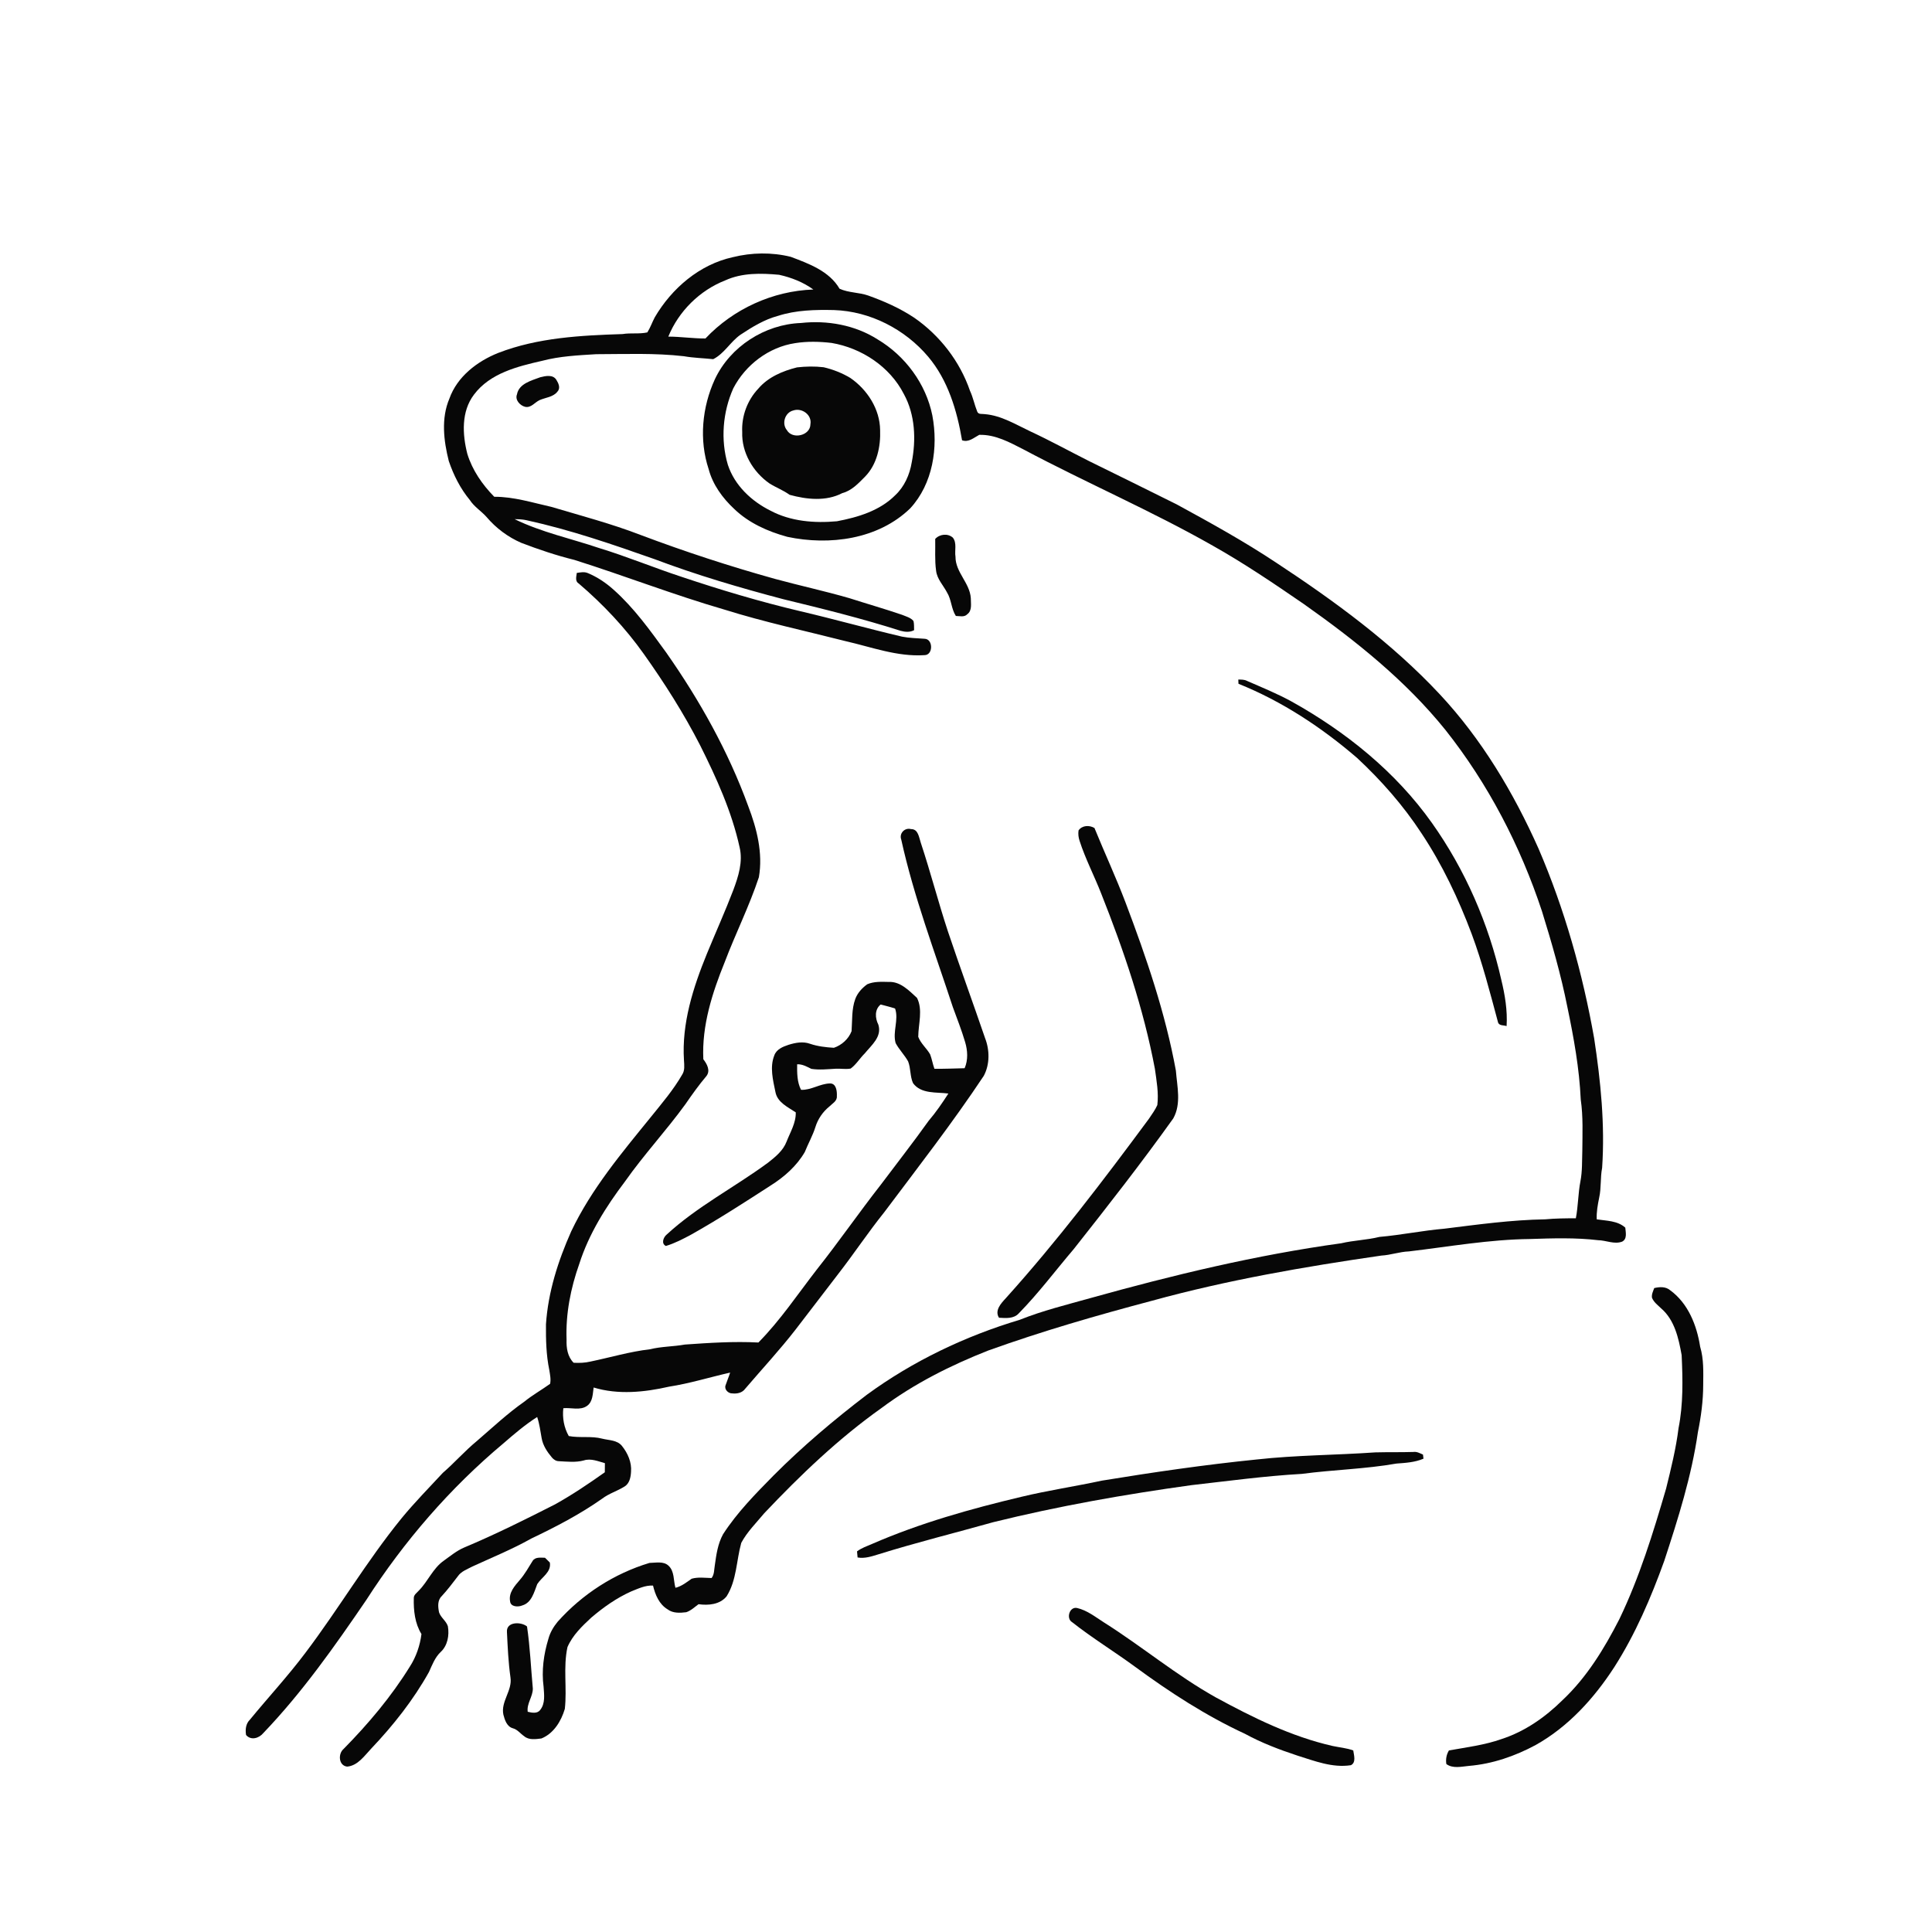
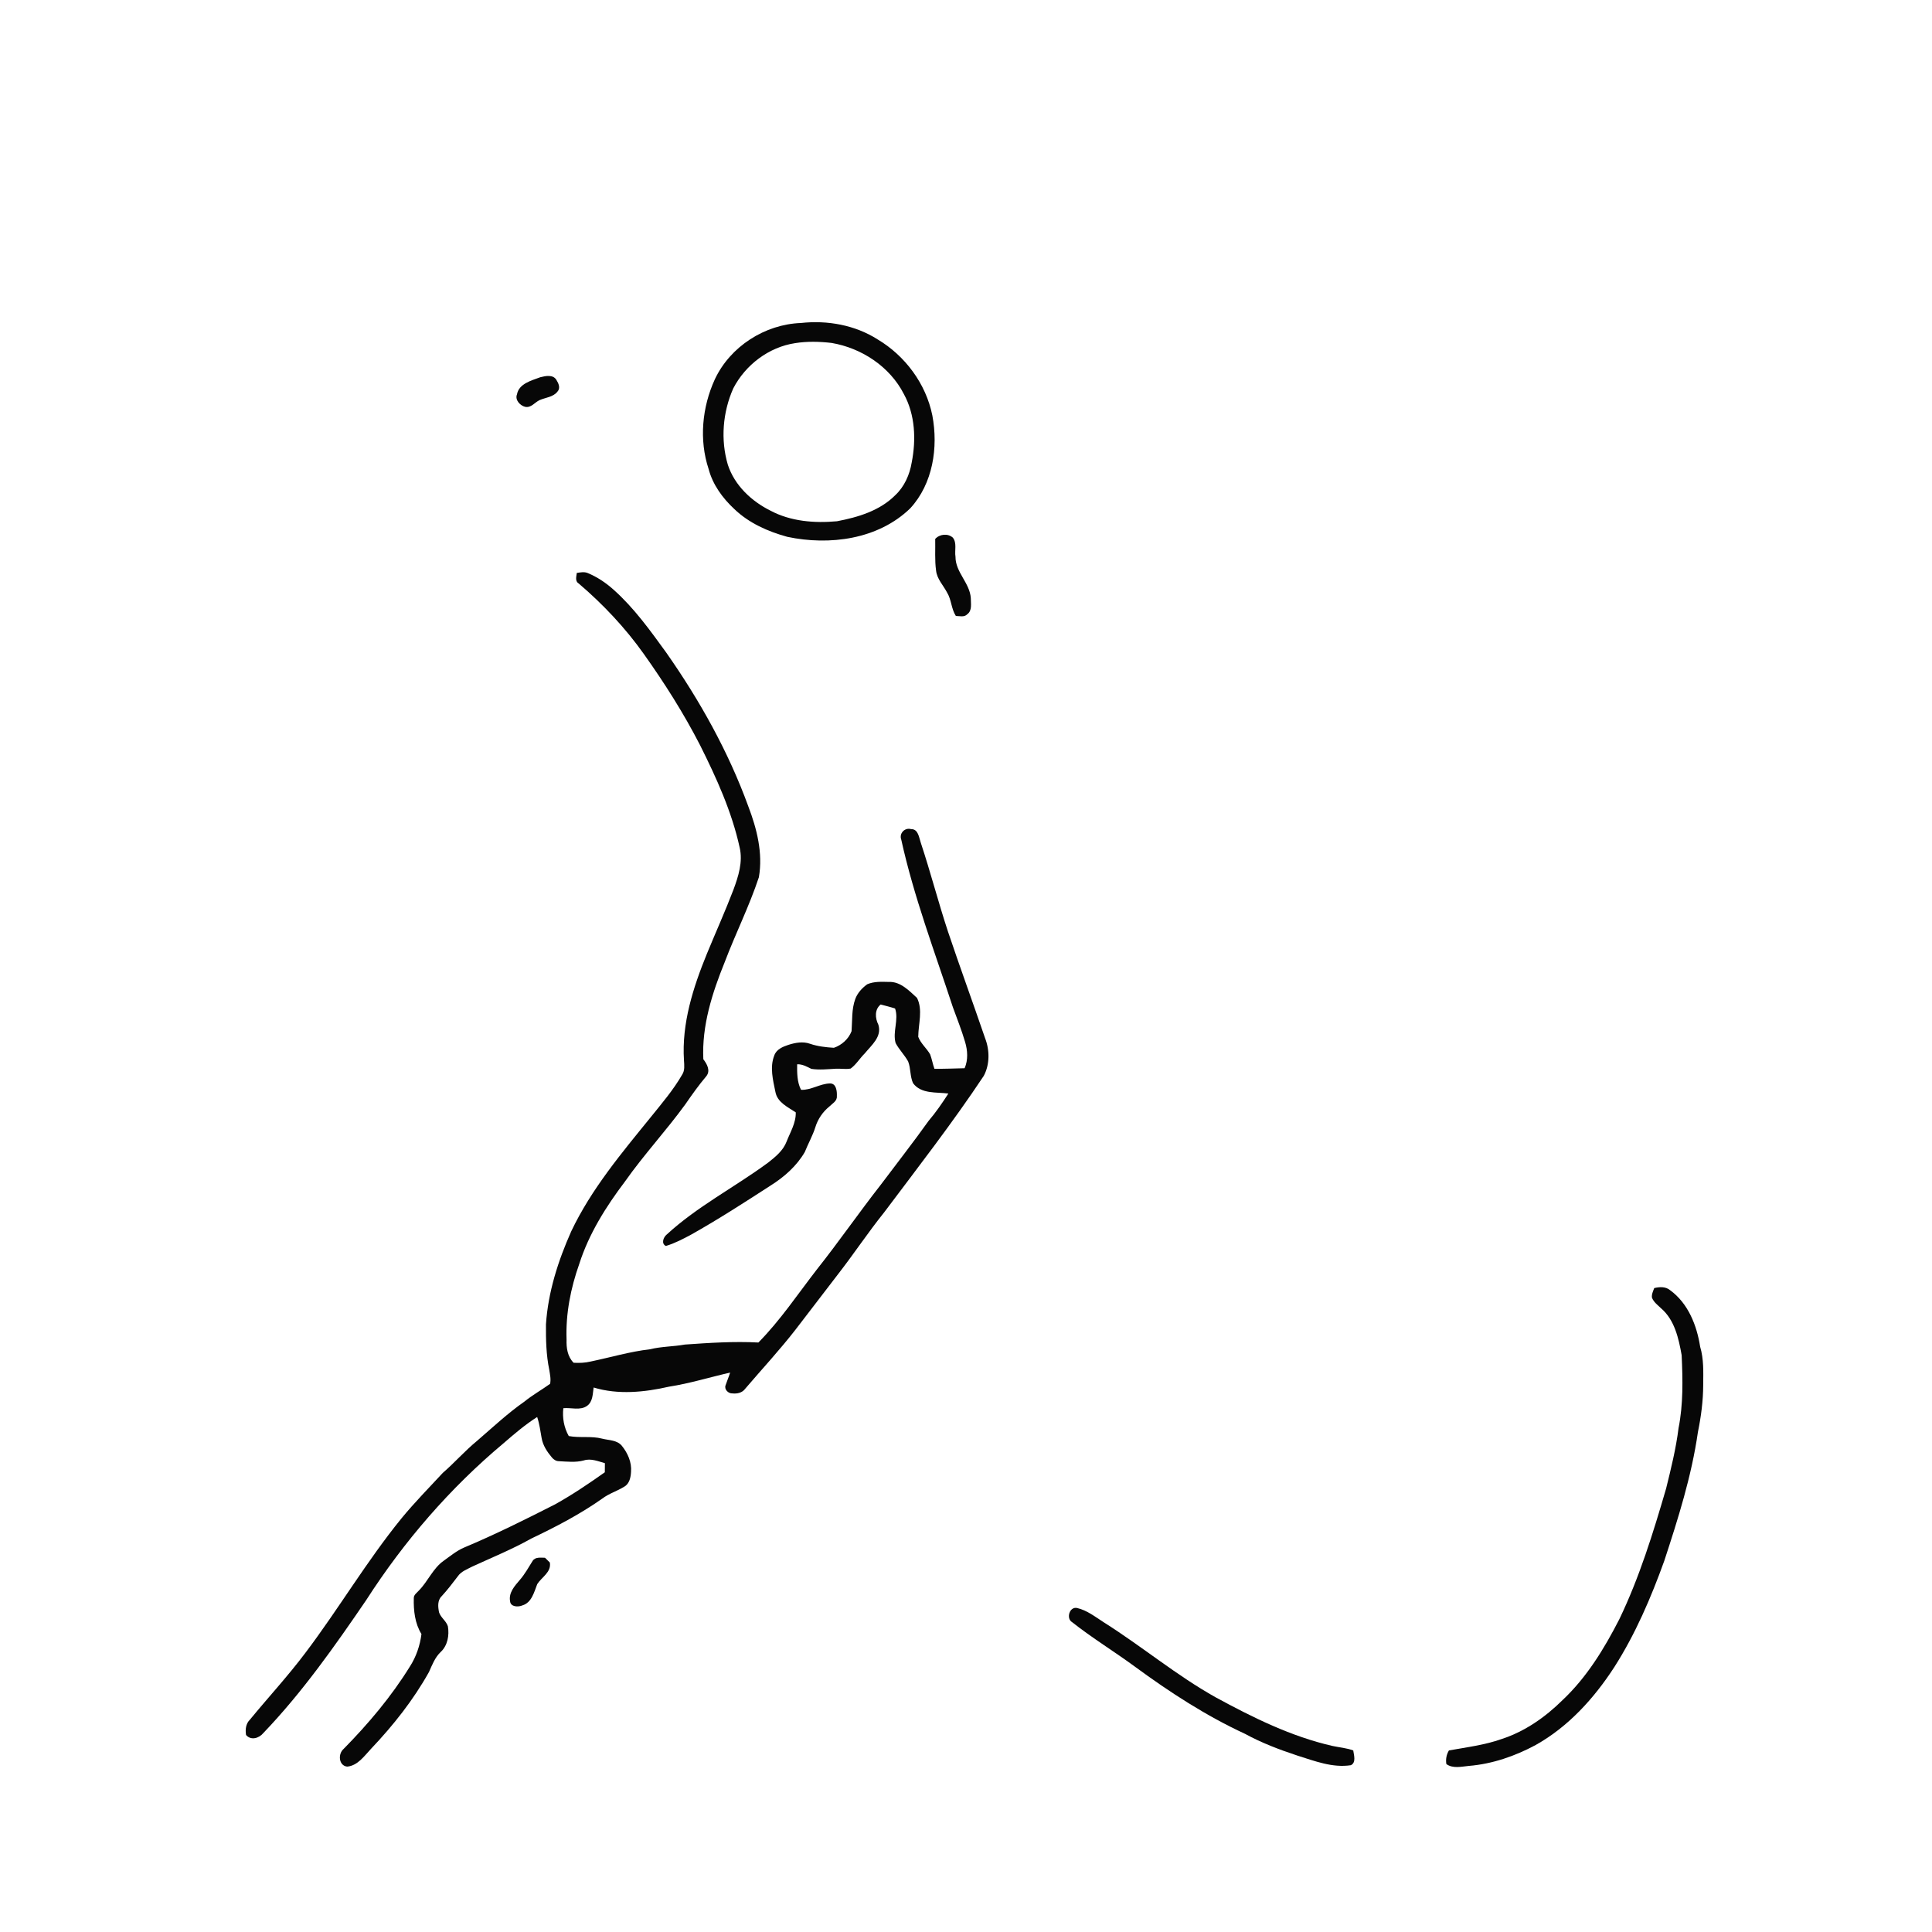
<svg xmlns="http://www.w3.org/2000/svg" width="1024pt" height="1024pt" viewBox="0 0 1024 1024" version="1.1">
  <g id="#ffffffff">
    <path fill="#ffffff" opacity="0" d=" M 0.00 0.00 L 1024.00 0.00 L 1024.00 1024.00 L 0.00 1024.00 L 0.00 0.00 M 388.39 136.31 C 370.76 140.18 356.05 152.81 347.06 168.15 C 345.66 170.79 344.70 173.65 343.10 176.18 C 338.84 177.14 334.33 176.34 330.00 177.06 C 307.80 177.78 285.04 178.94 264.09 187.05 C 252.89 191.52 242.34 199.60 238.18 211.29 C 233.73 221.77 235.16 233.60 237.86 244.33 C 240.38 251.78 243.97 258.93 249.01 265.01 C 251.34 268.64 255.12 270.88 257.93 274.07 C 262.91 279.93 269.21 284.64 276.26 287.71 C 285.48 291.23 294.84 294.40 304.43 296.76 C 331.08 305.17 357.15 315.32 383.99 323.11 C 405.17 329.75 426.88 334.39 448.37 339.87 C 462.08 343.00 475.66 348.18 489.95 347.24 C 494.67 347.30 494.67 338.64 490.02 338.56 C 486.05 338.25 482.06 338.21 478.13 337.44 C 460.03 333.19 442.11 328.15 424.00 323.91 C 402.79 318.90 381.91 312.65 361.25 305.73 C 346.56 300.91 332.27 294.96 317.48 290.45 C 302.57 285.42 286.96 282.10 272.77 275.17 C 274.95 275.18 277.15 275.27 279.29 275.78 C 302.30 280.83 324.63 288.51 346.82 296.33 C 369.18 304.77 392.14 311.53 415.24 317.61 C 436.10 322.67 456.96 327.83 477.41 334.36 C 479.74 334.98 482.29 335.19 484.49 334.01 C 484.42 332.38 484.57 330.73 484.16 329.14 C 482.63 327.29 480.18 326.74 478.08 325.85 C 468.87 322.70 459.51 320.03 450.25 317.06 C 437.25 313.29 424.01 310.43 410.95 306.88 C 386.77 300.16 362.91 292.35 339.43 283.50 C 324.04 277.57 308.08 273.38 292.30 268.67 C 282.29 266.44 272.31 263.24 261.96 263.30 C 255.66 256.87 250.34 249.22 247.69 240.55 C 245.06 230.21 244.42 218.11 251.21 209.17 C 259.69 197.82 274.24 194.22 287.35 191.24 C 296.70 188.77 306.39 188.32 315.99 187.73 C 331.50 187.70 347.07 187.03 362.51 188.81 C 367.63 189.72 372.85 189.82 378.02 190.37 C 383.88 187.42 387.10 181.19 392.40 177.46 C 398.61 173.36 405.04 169.36 412.31 167.43 C 421.89 164.33 432.07 164.12 442.05 164.34 C 461.20 164.98 479.64 174.48 491.95 189.05 C 502.47 201.52 507.21 217.56 509.91 233.36 C 513.44 234.61 516.13 231.99 519.01 230.48 C 527.60 230.23 535.24 234.51 542.64 238.29 C 575.71 255.89 610.21 270.69 642.79 289.22 C 659.42 298.58 675.24 309.29 690.97 320.10 C 718.37 339.44 744.93 360.62 766.09 386.86 C 788.77 415.47 805.84 448.38 817.28 483.00 C 822.46 499.74 827.35 516.60 830.75 533.80 C 834.13 549.96 837.08 566.30 837.83 582.82 C 839.14 591.82 838.72 600.93 838.66 609.99 C 838.48 615.36 838.69 620.79 837.66 626.09 C 836.40 632.58 836.49 639.22 835.23 645.71 C 829.81 645.73 824.40 645.76 819.00 646.27 C 801.06 646.56 783.30 649.03 765.53 651.23 C 753.99 652.22 742.64 654.59 731.11 655.59 C 724.45 657.25 717.53 657.38 710.87 658.96 C 665.90 665.15 621.58 675.84 577.85 688.04 C 565.32 691.56 552.62 694.66 540.51 699.51 C 511.52 708.19 483.78 721.42 459.33 739.33 C 442.04 752.54 425.38 766.60 410.02 782.02 C 400.42 791.77 390.71 801.61 383.25 813.15 C 380.46 818.19 379.65 823.99 378.87 829.62 C 378.46 831.90 378.66 834.44 377.16 836.39 C 373.65 836.33 370.01 835.76 366.58 836.76 C 363.88 838.65 361.28 840.77 358.00 841.56 C 356.88 837.63 357.56 832.77 354.28 829.81 C 351.60 827.34 347.54 828.34 344.23 828.38 C 325.54 834.00 308.55 845.00 295.56 859.56 C 293.35 862.25 291.54 865.31 290.64 868.70 C 288.16 876.85 286.98 885.50 288.11 893.99 C 288.39 898.11 289.11 902.87 286.29 906.33 C 284.79 908.40 281.83 907.80 279.70 907.27 C 279.09 902.89 282.44 899.26 282.41 894.97 C 281.39 884.00 280.95 872.98 279.33 862.06 C 276.19 859.46 268.28 859.44 268.69 864.97 C 269.08 873.02 269.43 881.09 270.56 889.08 C 271.65 896.03 265.30 901.89 266.81 908.84 C 267.55 911.65 268.65 915.12 271.79 916.01 C 274.29 916.66 275.79 918.86 277.85 920.25 C 280.37 922.38 283.96 921.80 286.98 921.42 C 293.49 918.78 297.45 912.22 299.37 905.75 C 300.60 894.88 298.43 883.77 300.77 873.00 C 303.45 866.75 308.49 861.92 313.39 857.37 C 319.80 851.91 326.76 846.98 334.47 843.52 C 338.21 842.05 341.98 840.15 346.12 840.40 C 347.27 845.25 349.37 850.30 353.83 852.98 C 356.64 855.13 360.40 854.92 363.72 854.51 C 366.21 853.67 368.17 851.80 370.24 850.26 C 375.45 851.00 381.56 850.45 385.11 846.10 C 390.47 837.61 390.27 827.16 392.88 817.75 C 396.02 811.87 400.84 807.15 405.06 802.06 C 424.22 781.79 444.48 762.41 467.27 746.24 C 484.49 733.39 503.85 723.65 523.80 715.80 C 552.29 705.55 581.41 697.15 610.67 689.40 C 650.52 678.44 691.30 671.40 732.16 665.48 C 737.08 665.22 741.77 663.46 746.70 663.28 C 768.09 660.75 789.36 656.94 810.95 656.70 C 822.97 656.30 835.07 655.92 847.04 657.33 C 851.28 657.40 855.59 659.65 859.76 658.10 C 862.56 656.65 861.65 653.20 861.44 650.68 C 857.30 646.94 851.48 647.08 846.30 646.28 C 846.12 642.39 846.83 638.56 847.60 634.77 C 848.76 629.57 848.14 624.20 849.16 618.99 C 850.71 596.02 848.39 573.05 844.94 550.36 C 838.85 515.89 829.29 481.94 815.44 449.75 C 802.21 420.08 785.33 391.76 763.07 367.94 C 737.69 340.79 707.53 318.71 676.58 298.34 C 659.53 287.00 641.60 277.10 623.63 267.31 C 608.27 259.64 592.85 252.08 577.45 244.50 C 566.99 239.25 556.75 233.59 546.14 228.66 C 538.36 225.00 530.71 220.21 521.94 219.50 C 520.57 219.25 518.57 219.83 517.95 218.14 C 516.48 214.53 515.77 210.66 514.11 207.12 C 508.73 191.48 498.12 177.79 484.55 168.39 C 477.01 163.37 468.67 159.68 460.17 156.64 C 455.23 154.91 449.77 155.22 444.98 153.03 C 439.54 143.68 428.68 139.73 419.07 136.11 C 409.04 133.64 398.40 133.82 388.39 136.31 M 424.54 171.19 C 405.41 171.89 387.03 183.63 378.88 201.05 C 372.12 215.78 370.45 233.12 375.59 248.62 C 377.76 256.88 383.01 264.05 389.20 269.80 C 396.93 277.24 407.04 281.73 417.29 284.53 C 439.67 289.28 465.45 285.90 482.43 269.44 C 494.47 256.39 497.37 237.15 494.16 220.19 C 490.79 203.43 479.75 188.55 465.11 179.86 C 453.18 172.26 438.47 169.65 424.54 171.19 M 286.32 199.96 C 281.65 201.72 275.07 203.31 274.01 209.02 C 272.84 211.94 275.61 214.95 278.31 215.62 C 281.47 216.32 283.42 213.27 285.97 212.08 C 289.18 210.66 293.31 210.49 295.54 207.46 C 297.19 205.61 295.98 203.06 294.86 201.29 C 293.08 198.39 289.08 199.25 286.32 199.96 M 495.68 285.65 C 495.81 291.24 495.37 296.88 496.14 302.43 C 496.63 306.91 499.96 310.19 501.95 314.03 C 504.32 317.85 504.16 322.66 506.62 326.47 C 508.62 326.49 511.07 327.26 512.64 325.59 C 515.39 323.61 514.52 319.90 514.55 317.00 C 513.99 308.92 506.38 303.29 506.43 295.09 C 505.87 291.74 507.30 287.86 505.04 284.97 C 502.36 282.57 498.04 283.06 495.68 285.65 M 305.71 303.66 C 305.51 305.53 304.66 308.04 306.70 309.24 C 319.66 320.30 331.42 332.78 341.28 346.68 C 352.24 362.10 362.41 378.12 371.05 394.96 C 379.72 412.29 387.86 430.14 392.02 449.14 C 393.83 456.79 391.36 464.49 388.72 471.62 C 384.35 483.06 379.31 494.21 374.66 505.54 C 367.37 523.40 361.25 542.49 362.52 562.02 C 362.67 564.56 363.05 567.34 361.55 569.60 C 356.90 577.68 350.82 584.78 344.99 592.02 C 329.47 611.14 313.40 630.23 302.76 652.64 C 295.81 668.25 290.50 684.81 289.37 701.94 C 289.31 710.01 289.48 718.14 291.13 726.08 C 291.50 728.49 292.09 731.02 291.56 733.46 C 287.07 736.69 282.21 739.40 277.91 742.90 C 268.97 749.15 261.01 756.66 252.76 763.76 C 246.37 769.01 240.92 775.28 234.67 780.68 C 227.31 788.66 219.66 796.38 212.78 804.78 C 194.36 827.43 179.51 852.69 161.93 875.96 C 152.69 888.28 142.22 899.57 132.47 911.45 C 130.27 913.59 129.95 916.67 130.41 919.57 C 133.01 922.65 137.34 921.30 139.58 918.54 C 160.18 897.03 177.38 872.59 194.13 848.04 C 214.12 816.94 238.55 788.66 266.92 764.93 C 272.60 760.00 278.36 755.08 284.71 751.04 C 285.93 754.65 286.40 758.44 287.07 762.17 C 287.73 766.11 290.00 769.51 292.53 772.51 C 293.45 773.60 294.73 774.46 296.22 774.46 C 300.60 774.68 305.09 775.23 309.39 774.07 C 313.14 772.83 317.01 774.51 320.61 775.51 C 320.57 777.11 320.55 778.72 320.57 780.33 C 312.03 786.39 303.33 792.26 294.18 797.35 C 278.33 805.41 262.39 813.35 245.99 820.23 C 242.03 821.93 238.69 824.72 235.21 827.21 C 229.44 831.24 226.86 838.13 222.00 843.03 C 220.97 844.25 219.24 845.26 219.32 847.09 C 219.15 853.58 219.89 860.45 223.38 866.08 C 222.63 872.09 220.58 878.13 217.26 883.28 C 207.39 899.25 195.20 913.69 182.05 927.04 C 179.10 929.59 179.46 935.83 184.00 936.34 C 189.65 935.85 193.17 930.58 196.77 926.78 C 208.45 914.47 219.09 901.04 227.37 886.19 C 229.05 882.46 230.53 878.48 233.56 875.60 C 237.26 872.19 238.20 866.76 237.39 861.97 C 236.49 859.11 233.64 857.40 232.70 854.56 C 232.13 851.67 231.78 848.25 234.09 846.02 C 237.16 842.71 239.87 839.10 242.61 835.53 C 244.42 832.83 247.61 831.76 250.35 830.29 C 260.80 825.49 271.50 821.14 281.54 815.49 C 294.55 809.28 307.42 802.61 319.22 794.28 C 322.81 791.56 327.20 790.28 330.98 787.91 C 333.68 786.29 334.31 782.95 334.46 780.06 C 334.89 775.06 332.70 770.16 329.63 766.35 C 327.09 763.20 322.75 763.43 319.18 762.52 C 313.38 760.99 307.33 762.25 301.46 761.13 C 298.92 756.67 297.99 751.45 298.58 746.38 C 302.73 745.97 307.51 747.74 311.16 745.13 C 314.26 742.91 314.13 738.79 314.64 735.41 C 327.63 739.35 341.57 737.93 354.61 734.96 C 365.58 733.26 376.19 729.95 386.99 727.50 C 386.27 729.79 385.31 731.99 384.55 734.27 C 383.78 736.45 386.04 738.64 388.16 738.53 C 390.66 738.82 393.45 738.22 394.98 736.05 C 403.90 725.61 413.26 715.54 421.68 704.69 C 429.20 694.87 436.73 685.05 444.26 675.25 C 452.59 664.54 460.09 653.20 468.59 642.62 C 486.51 618.73 504.89 595.11 521.42 570.22 C 524.68 564.13 524.57 556.51 522.09 550.17 C 515.64 531.31 508.77 512.60 502.43 493.71 C 497.30 478.15 493.21 462.26 488.05 446.71 C 487.07 443.94 486.75 439.37 482.86 439.44 C 479.53 438.51 476.46 441.71 477.68 445.00 C 484.35 475.30 495.38 504.37 505.03 533.80 C 507.26 539.92 509.66 545.98 511.51 552.23 C 512.87 556.75 513.19 561.77 511.27 566.18 C 505.93 566.32 500.60 566.52 495.27 566.49 C 494.35 563.98 493.94 561.31 492.99 558.83 C 491.14 555.58 488.03 553.11 486.69 549.54 C 486.73 542.74 489.24 535.31 486.03 528.90 C 481.82 525.07 477.25 520.15 471.06 520.44 C 467.24 520.36 463.24 520.13 459.66 521.68 C 456.92 523.66 454.52 526.25 453.32 529.47 C 451.32 534.93 451.77 540.83 451.35 546.54 C 449.77 550.66 446.16 553.94 441.98 555.35 C 437.73 555.10 433.41 554.60 429.36 553.23 C 425.63 551.87 421.57 552.63 417.89 553.79 C 414.87 554.79 411.48 556.17 410.37 559.46 C 407.93 565.63 409.70 572.47 410.98 578.71 C 411.98 584.29 417.55 586.75 421.77 589.58 C 421.92 595.18 418.86 600.02 416.91 605.06 C 415.10 609.82 411.05 613.12 407.17 616.17 C 389.47 629.23 369.62 639.36 353.37 654.33 C 351.61 655.76 350.32 659.13 352.92 660.39 C 357.65 658.98 362.06 656.66 366.40 654.33 C 380.73 646.28 394.56 637.33 408.36 628.41 C 415.59 623.88 422.24 618.04 426.55 610.61 C 428.34 606.13 430.76 601.91 432.20 597.30 C 433.51 593.09 436.09 589.31 439.50 586.54 C 441.09 584.93 443.76 583.63 443.55 581.01 C 443.69 578.45 443.28 574.16 439.89 574.25 C 434.62 574.35 429.92 577.87 424.56 577.63 C 422.43 573.44 422.46 568.66 422.50 564.09 C 425.27 563.97 427.64 565.35 430.04 566.52 C 434.33 567.18 438.68 566.69 442.98 566.45 C 445.61 566.31 448.28 566.86 450.89 566.35 C 453.86 564.16 455.73 560.89 458.34 558.33 C 461.91 553.95 467.53 549.52 465.56 543.13 C 463.80 539.65 463.47 535.09 466.77 532.40 C 469.32 533.09 471.91 533.70 474.42 534.54 C 476.46 540.52 473.01 546.84 474.70 552.85 C 476.55 556.32 479.41 559.13 481.32 562.56 C 482.78 566.26 482.27 570.45 483.93 574.10 C 488.24 579.95 496.29 578.75 502.66 579.60 C 499.42 584.62 496.04 589.57 492.15 594.12 C 484.00 605.55 475.33 616.61 466.90 627.85 C 455.30 642.66 444.60 658.17 432.90 672.91 C 422.79 685.95 413.60 699.78 401.97 711.56 C 388.98 710.87 375.96 711.74 363.01 712.64 C 356.87 713.75 350.59 713.63 344.52 715.14 C 333.82 716.37 323.51 719.47 313.00 721.65 C 310.06 722.35 307.04 722.46 304.03 722.29 C 300.79 719.05 300.14 714.43 300.29 710.05 C 299.78 696.37 302.46 682.76 307.02 669.91 C 312.13 653.91 321.18 639.54 331.25 626.23 C 341.24 612.02 353.11 599.28 363.30 585.23 C 366.80 580.14 370.39 575.10 374.38 570.38 C 376.70 567.45 374.70 563.91 372.78 561.42 C 371.93 543.62 377.49 526.26 384.11 509.95 C 389.85 494.81 397.14 480.29 402.23 464.92 C 404.43 452.15 401.15 439.25 396.61 427.36 C 386.04 398.30 370.81 371.11 353.09 345.84 C 344.62 334.16 336.13 322.30 325.31 312.64 C 321.20 308.93 316.54 305.80 311.42 303.69 C 309.58 302.96 307.59 303.39 305.71 303.66 M 656.32 360.18 C 656.35 360.74 656.40 361.86 656.42 362.42 C 679.48 371.67 700.50 385.55 719.28 401.72 C 732.11 413.67 743.79 426.94 753.40 441.63 C 764.44 458.24 773.00 476.34 780.01 494.98 C 785.70 510.27 789.75 526.10 793.98 541.83 C 794.53 543.78 797.02 543.30 798.53 543.85 C 799.04 535.59 797.66 527.29 795.71 519.29 C 788.99 489.55 776.59 461.01 758.92 436.13 C 739.69 409.02 713.21 387.72 684.29 371.66 C 676.76 367.57 668.81 364.32 660.96 360.90 C 659.52 360.13 657.88 360.20 656.32 360.18 M 571.65 440.14 C 571.38 441.99 571.60 443.89 572.20 445.66 C 575.29 455.25 579.99 464.21 583.65 473.58 C 595.61 503.70 606.10 534.58 612.11 566.47 C 612.99 572.82 614.19 579.28 613.41 585.70 C 612.27 588.31 610.50 590.61 608.94 592.99 C 584.82 625.61 560.22 657.97 533.05 688.13 C 530.56 690.81 527.04 694.62 529.49 698.43 C 533.09 698.64 537.38 699.06 540.03 696.05 C 550.48 685.39 559.42 673.41 569.09 662.06 C 587.09 639.29 604.98 616.41 621.86 592.78 C 626.21 584.99 623.88 575.82 623.24 567.44 C 617.66 536.91 607.57 507.45 596.61 478.49 C 591.54 465.09 585.48 452.11 580.09 438.86 C 577.38 437.25 573.55 437.40 571.65 440.14 M 876.77 682.71 C 876.19 684.36 875.30 686.01 875.58 687.83 C 876.55 690.22 878.69 691.79 880.50 693.52 C 887.61 699.68 889.73 709.41 891.31 718.26 C 891.90 731.15 892.19 744.23 889.66 756.95 C 888.31 767.80 885.67 778.41 883.06 789.00 C 876.20 812.50 868.94 836.03 858.31 858.15 C 850.32 873.76 841.02 889.04 828.14 901.13 C 819.01 910.16 808.16 917.75 795.87 921.73 C 786.85 924.93 777.33 926.09 767.96 927.77 C 766.65 929.97 766.18 932.44 766.60 934.99 C 770.06 937.50 774.56 936.34 778.50 935.97 C 790.95 934.95 802.99 930.79 813.94 924.89 C 831.27 915.20 844.91 900.12 855.61 883.61 C 866.81 866.08 875.05 846.83 882.09 827.31 C 889.42 804.96 896.57 782.39 899.93 759.04 C 901.60 750.82 902.72 742.45 902.73 734.04 C 902.79 727.25 903.08 720.35 901.11 713.77 C 899.36 702.47 894.73 690.76 885.20 683.84 C 882.82 681.83 879.59 682.03 876.77 682.71 M 666.02 773.56 C 638.56 776.34 611.25 780.31 584.01 784.77 C 569.82 787.82 555.44 789.95 541.31 793.35 C 514.43 799.73 487.69 807.24 462.30 818.28 C 459.55 819.48 456.66 820.43 454.24 822.26 C 454.33 823.33 454.43 824.41 454.54 825.49 C 458.42 826.19 462.18 824.86 465.83 823.75 C 485.87 817.50 506.25 812.47 526.44 806.79 C 561.02 798.24 596.14 792.06 631.41 787.17 C 650.93 784.96 670.40 782.30 690.03 781.19 C 706.69 778.97 723.57 778.64 740.14 775.72 C 744.99 775.36 749.94 775.09 754.48 773.13 C 754.37 772.40 754.28 771.67 754.21 770.95 C 752.56 770.25 750.94 769.29 749.09 769.57 C 742.38 769.78 735.66 769.61 728.96 769.79 C 707.98 771.25 686.93 771.24 666.02 773.56 M 282.32 827.28 C 280.15 830.73 278.18 834.35 275.48 837.44 C 272.78 840.57 269.52 844.18 270.35 848.68 C 270.59 851.75 274.67 851.86 276.89 850.89 C 281.80 849.44 283.11 843.81 284.75 839.61 C 287.11 835.89 292.33 833.29 291.42 828.16 C 290.56 827.32 289.70 826.48 288.86 825.64 C 286.64 825.64 283.74 825.10 282.32 827.28 M 568.25 859.79 C 578.94 868.23 590.61 875.34 601.58 883.40 C 619.94 896.88 639.14 909.37 659.85 918.95 C 668.68 923.77 678.11 927.36 687.65 930.50 C 696.83 933.37 706.20 937.10 716.02 935.59 C 718.88 934.12 717.60 930.27 717.25 927.77 C 713.72 926.47 709.95 926.19 706.30 925.40 C 684.36 920.42 664.06 910.33 644.40 899.66 C 623.57 888.02 605.22 872.59 585.07 859.89 C 580.59 857.02 576.16 853.49 570.91 852.28 C 566.89 851.36 564.90 857.81 568.25 859.79 Z" />
    <path fill="#ffffff" opacity="0" d=" M 384.41 148.60 C 393.33 144.53 403.38 144.77 412.93 145.64 C 419.37 147.06 425.73 149.55 431.09 153.45 C 409.58 154.18 388.63 163.77 373.90 179.40 C 367.32 179.44 360.80 178.42 354.22 178.41 C 359.70 164.96 370.88 153.90 384.41 148.60 Z" />
    <path fill="#ffffff" opacity="0" d=" M 421.45 181.87 C 427.81 180.85 434.34 181.02 440.73 181.76 C 456.64 184.45 471.66 194.32 479.07 208.87 C 485.08 219.84 485.60 233.04 483.23 245.09 C 482.16 251.59 479.34 257.95 474.48 262.49 C 466.28 270.73 454.71 274.17 443.59 276.28 C 431.69 277.36 419.11 276.38 408.39 270.67 C 398.28 265.65 389.36 257.28 385.78 246.35 C 381.85 233.11 383.05 218.41 388.66 205.83 C 395.10 193.39 407.49 183.96 421.45 181.87 M 422.43 194.72 C 414.83 196.63 407.15 199.84 401.96 205.94 C 396.13 212.07 392.98 220.54 393.39 228.99 C 393.01 239.78 399.06 250.08 407.76 256.18 C 411.24 258.39 415.15 259.82 418.50 262.26 C 427.55 264.74 437.79 265.86 446.41 261.37 C 451.45 260.06 455.03 256.13 458.56 252.57 C 464.82 246.13 466.82 236.70 466.48 227.98 C 466.36 216.81 459.70 206.53 450.68 200.31 C 446.31 197.69 441.50 195.81 436.55 194.65 C 431.87 194.09 427.11 194.19 422.43 194.72 Z" />
    <path fill="#ffffff" opacity="0" d=" M 420.45 217.56 C 425.01 215.99 430.44 219.89 429.54 224.84 C 429.54 230.88 420.02 233.10 417.07 227.99 C 414.18 224.51 416.04 218.62 420.45 217.56 Z" />
  </g>
  <g id="#070707ff">
-     <path fill="#070707" opacity="1.00" d=" M 388.39 136.31 C 398.40 133.82 409.04 133.64 419.07 136.11 C 428.68 139.73 439.54 143.68 444.98 153.03 C 449.77 155.22 455.23 154.91 460.17 156.64 C 468.67 159.68 477.01 163.37 484.55 168.39 C 498.12 177.79 508.73 191.48 514.11 207.12 C 515.77 210.66 516.48 214.53 517.95 218.14 C 518.57 219.83 520.57 219.25 521.94 219.50 C 530.71 220.21 538.36 225.00 546.14 228.66 C 556.75 233.59 566.99 239.25 577.45 244.50 C 592.85 252.08 608.27 259.64 623.63 267.31 C 641.60 277.10 659.53 287.00 676.58 298.34 C 707.53 318.71 737.69 340.79 763.07 367.94 C 785.33 391.76 802.21 420.08 815.44 449.75 C 829.29 481.94 838.85 515.89 844.94 550.36 C 848.39 573.05 850.71 596.02 849.16 618.99 C 848.14 624.20 848.76 629.57 847.60 634.77 C 846.83 638.56 846.12 642.39 846.30 646.28 C 851.48 647.08 857.30 646.94 861.44 650.68 C 861.65 653.20 862.56 656.65 859.76 658.10 C 855.59 659.65 851.28 657.40 847.04 657.33 C 835.07 655.92 822.97 656.30 810.95 656.70 C 789.36 656.94 768.09 660.75 746.70 663.28 C 741.77 663.46 737.08 665.22 732.16 665.48 C 691.30 671.40 650.52 678.44 610.67 689.40 C 581.41 697.15 552.29 705.55 523.80 715.80 C 503.85 723.65 484.49 733.39 467.27 746.24 C 444.48 762.41 424.22 781.79 405.06 802.06 C 400.84 807.15 396.02 811.87 392.88 817.75 C 390.27 827.16 390.47 837.61 385.11 846.10 C 381.56 850.45 375.45 851.00 370.24 850.26 C 368.17 851.80 366.21 853.67 363.72 854.51 C 360.40 854.92 356.64 855.13 353.83 852.98 C 349.37 850.30 347.27 845.25 346.12 840.40 C 341.98 840.15 338.21 842.05 334.47 843.52 C 326.76 846.98 319.80 851.91 313.39 857.37 C 308.49 861.92 303.45 866.75 300.77 873.00 C 298.43 883.77 300.60 894.88 299.37 905.75 C 297.45 912.22 293.49 918.78 286.98 921.42 C 283.96 921.80 280.37 922.38 277.85 920.25 C 275.79 918.86 274.29 916.66 271.79 916.01 C 268.65 915.12 267.55 911.65 266.81 908.84 C 265.30 901.89 271.65 896.03 270.56 889.08 C 269.43 881.09 269.08 873.02 268.69 864.97 C 268.28 859.44 276.19 859.46 279.33 862.06 C 280.95 872.98 281.39 884.00 282.41 894.97 C 282.44 899.26 279.09 902.89 279.70 907.27 C 281.83 907.80 284.79 908.40 286.29 906.33 C 289.11 902.87 288.39 898.11 288.11 893.99 C 286.98 885.50 288.16 876.85 290.64 868.70 C 291.54 865.31 293.35 862.25 295.56 859.56 C 308.55 845.00 325.54 834.00 344.23 828.38 C 347.54 828.34 351.60 827.34 354.28 829.81 C 357.56 832.77 356.88 837.63 358.00 841.56 C 361.28 840.77 363.88 838.65 366.58 836.76 C 370.01 835.76 373.65 836.33 377.16 836.39 C 378.66 834.44 378.46 831.90 378.87 829.62 C 379.65 823.99 380.46 818.19 383.25 813.15 C 390.71 801.61 400.42 791.77 410.02 782.02 C 425.38 766.60 442.04 752.54 459.33 739.33 C 483.78 721.42 511.52 708.19 540.51 699.51 C 552.62 694.66 565.32 691.56 577.85 688.04 C 621.58 675.84 665.90 665.15 710.87 658.96 C 717.53 657.38 724.45 657.25 731.11 655.59 C 742.64 654.59 753.99 652.22 765.53 651.23 C 783.30 649.03 801.06 646.56 819.00 646.27 C 824.40 645.76 829.81 645.73 835.23 645.71 C 836.49 639.22 836.40 632.58 837.66 626.09 C 838.69 620.79 838.48 615.36 838.66 609.99 C 838.72 600.93 839.14 591.82 837.83 582.82 C 837.08 566.30 834.13 549.96 830.75 533.80 C 827.35 516.60 822.46 499.74 817.28 483.00 C 805.84 448.38 788.77 415.47 766.09 386.86 C 744.93 360.62 718.37 339.44 690.97 320.10 C 675.24 309.29 659.42 298.58 642.79 289.22 C 610.21 270.69 575.71 255.89 542.64 238.29 C 535.24 234.51 527.60 230.23 519.01 230.48 C 516.13 231.99 513.44 234.61 509.91 233.36 C 507.21 217.56 502.47 201.52 491.95 189.05 C 479.64 174.48 461.20 164.98 442.05 164.34 C 432.07 164.12 421.89 164.33 412.31 167.43 C 405.04 169.36 398.61 173.36 392.40 177.46 C 387.10 181.19 383.88 187.42 378.02 190.37 C 372.85 189.82 367.63 189.72 362.51 188.81 C 347.07 187.03 331.50 187.70 315.99 187.73 C 306.39 188.32 296.70 188.77 287.35 191.24 C 274.24 194.22 259.69 197.82 251.21 209.17 C 244.42 218.11 245.06 230.21 247.69 240.55 C 250.34 249.22 255.66 256.87 261.96 263.30 C 272.31 263.24 282.29 266.44 292.30 268.67 C 308.08 273.38 324.04 277.57 339.43 283.50 C 362.91 292.35 386.77 300.16 410.95 306.88 C 424.01 310.43 437.25 313.29 450.25 317.06 C 459.51 320.03 468.87 322.70 478.08 325.85 C 480.18 326.74 482.63 327.29 484.16 329.14 C 484.57 330.73 484.42 332.38 484.49 334.01 C 482.29 335.19 479.74 334.98 477.41 334.36 C 456.96 327.83 436.10 322.67 415.24 317.61 C 392.14 311.53 369.18 304.77 346.82 296.33 C 324.63 288.51 302.30 280.83 279.29 275.78 C 277.15 275.27 274.95 275.18 272.77 275.17 C 286.96 282.10 302.57 285.42 317.48 290.45 C 332.27 294.96 346.56 300.91 361.25 305.73 C 381.91 312.65 402.79 318.90 424.00 323.91 C 442.11 328.15 460.03 333.19 478.13 337.44 C 482.06 338.21 486.05 338.25 490.02 338.56 C 494.67 338.64 494.67 347.30 489.95 347.24 C 475.66 348.18 462.08 343.00 448.37 339.87 C 426.88 334.39 405.17 329.75 383.99 323.11 C 357.15 315.32 331.08 305.17 304.43 296.76 C 294.84 294.40 285.48 291.23 276.26 287.71 C 269.21 284.64 262.91 279.93 257.93 274.07 C 255.12 270.88 251.34 268.64 249.01 265.01 C 243.97 258.93 240.38 251.78 237.86 244.33 C 235.16 233.60 233.73 221.77 238.18 211.29 C 242.34 199.60 252.89 191.52 264.09 187.05 C 285.04 178.94 307.80 177.78 330.00 177.06 C 334.33 176.34 338.84 177.14 343.10 176.18 C 344.70 173.65 345.66 170.79 347.06 168.15 C 356.05 152.81 370.76 140.18 388.39 136.31 M 384.41 148.60 C 370.88 153.90 359.70 164.96 354.22 178.41 C 360.80 178.42 367.32 179.44 373.90 179.40 C 388.63 163.77 409.58 154.18 431.09 153.45 C 425.73 149.55 419.37 147.06 412.93 145.64 C 403.38 144.77 393.33 144.53 384.41 148.60 Z" />
    <path fill="#070707" opacity="1.00" d=" M 424.54 171.19 C 438.47 169.65 453.18 172.26 465.11 179.86 C 479.75 188.55 490.79 203.43 494.16 220.19 C 497.37 237.15 494.47 256.39 482.43 269.44 C 465.45 285.90 439.67 289.28 417.29 284.53 C 407.04 281.73 396.93 277.24 389.20 269.80 C 383.01 264.05 377.76 256.88 375.59 248.62 C 370.45 233.12 372.12 215.78 378.88 201.05 C 387.03 183.63 405.41 171.89 424.54 171.19 M 421.45 181.87 C 407.49 183.96 395.10 193.39 388.66 205.83 C 383.05 218.41 381.85 233.11 385.78 246.35 C 389.36 257.28 398.28 265.65 408.39 270.67 C 419.11 276.38 431.69 277.36 443.59 276.28 C 454.71 274.17 466.28 270.73 474.48 262.49 C 479.34 257.95 482.16 251.59 483.23 245.09 C 485.60 233.04 485.08 219.84 479.07 208.87 C 471.66 194.32 456.64 184.45 440.73 181.76 C 434.34 181.02 427.81 180.85 421.45 181.87 Z" />
-     <path fill="#070707" opacity="1.00" d=" M 422.43 194.72 C 427.11 194.19 431.87 194.09 436.55 194.65 C 441.50 195.81 446.31 197.69 450.68 200.31 C 459.70 206.53 466.36 216.81 466.48 227.98 C 466.82 236.70 464.82 246.13 458.56 252.57 C 455.03 256.13 451.45 260.06 446.41 261.37 C 437.79 265.86 427.55 264.74 418.50 262.26 C 415.15 259.82 411.24 258.39 407.76 256.18 C 399.06 250.08 393.01 239.78 393.39 228.99 C 392.98 220.54 396.13 212.07 401.96 205.94 C 407.15 199.84 414.83 196.63 422.43 194.72 M 420.45 217.56 C 416.04 218.62 414.18 224.51 417.07 227.99 C 420.02 233.10 429.54 230.88 429.54 224.84 C 430.44 219.89 425.01 215.99 420.45 217.56 Z" />
    <path fill="#070707" opacity="1.00" d=" M 286.32 199.96 C 289.08 199.25 293.08 198.39 294.86 201.29 C 295.98 203.06 297.19 205.61 295.54 207.46 C 293.31 210.49 289.18 210.66 285.97 212.08 C 283.42 213.27 281.47 216.32 278.31 215.62 C 275.61 214.95 272.84 211.94 274.01 209.02 C 275.07 203.31 281.65 201.72 286.32 199.96 Z" />
    <path fill="#070707" opacity="1.00" d=" M 495.68 285.65 C 498.04 283.06 502.36 282.57 505.04 284.97 C 507.30 287.86 505.87 291.74 506.43 295.09 C 506.38 303.29 513.99 308.92 514.55 317.00 C 514.52 319.90 515.39 323.61 512.64 325.59 C 511.07 327.26 508.62 326.49 506.62 326.47 C 504.16 322.66 504.32 317.85 501.95 314.03 C 499.96 310.19 496.63 306.91 496.14 302.43 C 495.37 296.88 495.81 291.24 495.68 285.65 Z" />
    <path fill="#070707" opacity="1.00" d=" M 305.71 303.66 C 307.59 303.39 309.58 302.96 311.42 303.69 C 316.54 305.80 321.20 308.93 325.31 312.64 C 336.13 322.30 344.62 334.16 353.09 345.84 C 370.81 371.11 386.04 398.30 396.61 427.36 C 401.15 439.25 404.43 452.15 402.23 464.92 C 397.14 480.29 389.85 494.81 384.11 509.95 C 377.49 526.26 371.93 543.62 372.78 561.42 C 374.70 563.91 376.70 567.45 374.38 570.38 C 370.39 575.10 366.80 580.14 363.30 585.23 C 353.11 599.28 341.24 612.02 331.25 626.23 C 321.18 639.54 312.13 653.91 307.02 669.91 C 302.46 682.76 299.78 696.37 300.29 710.05 C 300.14 714.43 300.79 719.05 304.03 722.29 C 307.04 722.46 310.06 722.35 313.00 721.65 C 323.51 719.47 333.82 716.37 344.52 715.14 C 350.59 713.63 356.87 713.75 363.01 712.64 C 375.96 711.74 388.98 710.87 401.97 711.56 C 413.60 699.78 422.79 685.95 432.90 672.91 C 444.60 658.17 455.30 642.66 466.90 627.85 C 475.33 616.61 484.00 605.55 492.15 594.12 C 496.04 589.57 499.42 584.62 502.66 579.60 C 496.29 578.75 488.24 579.95 483.93 574.10 C 482.27 570.45 482.78 566.26 481.32 562.56 C 479.41 559.13 476.55 556.32 474.70 552.85 C 473.01 546.84 476.46 540.52 474.42 534.54 C 471.91 533.70 469.32 533.09 466.77 532.40 C 463.47 535.09 463.80 539.65 465.56 543.13 C 467.53 549.52 461.91 553.95 458.34 558.33 C 455.73 560.89 453.86 564.16 450.89 566.35 C 448.28 566.86 445.61 566.31 442.98 566.45 C 438.68 566.69 434.33 567.18 430.04 566.52 C 427.64 565.35 425.27 563.97 422.50 564.09 C 422.46 568.66 422.43 573.44 424.56 577.63 C 429.92 577.87 434.62 574.35 439.89 574.25 C 443.28 574.16 443.69 578.45 443.55 581.01 C 443.76 583.63 441.09 584.93 439.50 586.54 C 436.09 589.31 433.51 593.09 432.20 597.30 C 430.76 601.91 428.34 606.13 426.55 610.61 C 422.24 618.04 415.59 623.88 408.36 628.41 C 394.56 637.33 380.73 646.28 366.40 654.33 C 362.06 656.66 357.65 658.98 352.92 660.39 C 350.32 659.13 351.61 655.76 353.37 654.33 C 369.62 639.36 389.47 629.23 407.17 616.17 C 411.05 613.12 415.10 609.82 416.91 605.06 C 418.86 600.02 421.92 595.18 421.77 589.58 C 417.55 586.75 411.98 584.29 410.98 578.71 C 409.70 572.47 407.93 565.63 410.37 559.46 C 411.48 556.17 414.87 554.79 417.89 553.79 C 421.57 552.63 425.63 551.87 429.36 553.23 C 433.41 554.60 437.73 555.10 441.98 555.35 C 446.16 553.94 449.77 550.66 451.35 546.54 C 451.77 540.83 451.32 534.93 453.32 529.47 C 454.52 526.25 456.92 523.66 459.66 521.68 C 463.24 520.13 467.24 520.36 471.06 520.44 C 477.25 520.15 481.82 525.07 486.03 528.90 C 489.24 535.31 486.73 542.74 486.69 549.54 C 488.03 553.11 491.14 555.58 492.99 558.83 C 493.94 561.31 494.35 563.98 495.27 566.49 C 500.60 566.52 505.93 566.32 511.27 566.18 C 513.19 561.77 512.87 556.75 511.51 552.23 C 509.66 545.98 507.26 539.92 505.03 533.80 C 495.38 504.37 484.35 475.30 477.68 445.00 C 476.46 441.71 479.53 438.51 482.86 439.44 C 486.75 439.37 487.07 443.94 488.05 446.71 C 493.21 462.26 497.30 478.15 502.43 493.71 C 508.77 512.60 515.64 531.31 522.09 550.17 C 524.57 556.51 524.68 564.13 521.42 570.22 C 504.89 595.11 486.51 618.73 468.59 642.62 C 460.09 653.20 452.59 664.54 444.26 675.25 C 436.73 685.05 429.20 694.87 421.68 704.69 C 413.26 715.54 403.90 725.61 394.98 736.05 C 393.45 738.22 390.66 738.82 388.16 738.53 C 386.04 738.64 383.78 736.45 384.55 734.27 C 385.31 731.99 386.27 729.79 386.99 727.50 C 376.19 729.95 365.58 733.26 354.61 734.96 C 341.57 737.93 327.63 739.35 314.64 735.41 C 314.13 738.79 314.26 742.91 311.16 745.13 C 307.51 747.74 302.73 745.97 298.58 746.38 C 297.99 751.45 298.92 756.67 301.46 761.13 C 307.33 762.25 313.38 760.99 319.18 762.52 C 322.75 763.43 327.09 763.20 329.63 766.35 C 332.70 770.16 334.89 775.06 334.46 780.06 C 334.31 782.95 333.68 786.29 330.98 787.91 C 327.20 790.28 322.81 791.56 319.22 794.28 C 307.42 802.61 294.55 809.28 281.54 815.49 C 271.50 821.14 260.80 825.49 250.35 830.29 C 247.61 831.76 244.42 832.83 242.61 835.53 C 239.87 839.10 237.16 842.71 234.09 846.02 C 231.78 848.25 232.13 851.67 232.70 854.56 C 233.64 857.40 236.49 859.11 237.39 861.97 C 238.20 866.76 237.26 872.19 233.56 875.60 C 230.53 878.48 229.05 882.46 227.37 886.19 C 219.09 901.04 208.45 914.47 196.77 926.78 C 193.17 930.58 189.65 935.85 184.00 936.34 C 179.46 935.83 179.10 929.59 182.05 927.04 C 195.20 913.69 207.39 899.25 217.26 883.28 C 220.58 878.13 222.63 872.09 223.38 866.08 C 219.89 860.45 219.15 853.58 219.32 847.09 C 219.24 845.26 220.97 844.25 222.00 843.03 C 226.86 838.13 229.44 831.24 235.21 827.21 C 238.69 824.72 242.03 821.93 245.99 820.23 C 262.39 813.35 278.33 805.41 294.18 797.35 C 303.33 792.26 312.03 786.39 320.57 780.33 C 320.55 778.72 320.57 777.11 320.61 775.51 C 317.01 774.51 313.14 772.83 309.39 774.07 C 305.09 775.23 300.60 774.68 296.22 774.46 C 294.73 774.46 293.45 773.60 292.53 772.51 C 290.00 769.51 287.73 766.11 287.07 762.17 C 286.40 758.44 285.93 754.65 284.71 751.04 C 278.36 755.08 272.60 760.00 266.92 764.93 C 238.55 788.66 214.12 816.94 194.13 848.04 C 177.38 872.59 160.18 897.03 139.58 918.54 C 137.34 921.30 133.01 922.65 130.41 919.57 C 129.95 916.67 130.27 913.59 132.47 911.45 C 142.22 899.57 152.69 888.28 161.93 875.96 C 179.51 852.69 194.36 827.43 212.78 804.78 C 219.66 796.38 227.31 788.66 234.67 780.68 C 240.92 775.28 246.37 769.01 252.76 763.76 C 261.01 756.66 268.97 749.15 277.91 742.90 C 282.21 739.40 287.07 736.69 291.56 733.46 C 292.09 731.02 291.50 728.49 291.13 726.08 C 289.48 718.14 289.31 710.01 289.37 701.94 C 290.50 684.81 295.81 668.25 302.76 652.64 C 313.40 630.23 329.47 611.14 344.99 592.02 C 350.82 584.78 356.90 577.68 361.55 569.60 C 363.05 567.34 362.67 564.56 362.52 562.02 C 361.25 542.49 367.37 523.40 374.66 505.54 C 379.31 494.21 384.35 483.06 388.72 471.62 C 391.36 464.49 393.83 456.79 392.02 449.14 C 387.86 430.14 379.72 412.29 371.05 394.96 C 362.41 378.12 352.24 362.10 341.28 346.68 C 331.42 332.78 319.66 320.30 306.70 309.24 C 304.66 308.04 305.51 305.53 305.71 303.66 Z" />
-     <path fill="#070707" opacity="1.00" d=" M 656.32 360.18 C 657.88 360.20 659.52 360.13 660.96 360.90 C 668.81 364.32 676.76 367.57 684.29 371.66 C 713.21 387.72 739.69 409.02 758.92 436.13 C 776.59 461.01 788.99 489.55 795.71 519.29 C 797.66 527.29 799.04 535.59 798.53 543.85 C 797.02 543.30 794.53 543.78 793.98 541.83 C 789.75 526.10 785.70 510.27 780.01 494.98 C 773.00 476.34 764.44 458.24 753.40 441.63 C 743.79 426.94 732.11 413.67 719.28 401.72 C 700.50 385.55 679.48 371.67 656.42 362.42 C 656.40 361.86 656.35 360.74 656.32 360.18 Z" />
-     <path fill="#070707" opacity="1.00" d=" M 571.65 440.14 C 573.55 437.40 577.38 437.25 580.09 438.86 C 585.48 452.11 591.54 465.09 596.61 478.49 C 607.57 507.45 617.66 536.91 623.24 567.44 C 623.88 575.82 626.21 584.99 621.86 592.78 C 604.98 616.41 587.09 639.29 569.09 662.06 C 559.42 673.41 550.48 685.39 540.03 696.05 C 537.38 699.06 533.09 698.64 529.49 698.43 C 527.04 694.62 530.56 690.81 533.05 688.13 C 560.22 657.97 584.82 625.61 608.94 592.99 C 610.50 590.61 612.27 588.31 613.41 585.70 C 614.19 579.28 612.99 572.82 612.11 566.47 C 606.10 534.58 595.61 503.70 583.65 473.58 C 579.99 464.21 575.29 455.25 572.20 445.66 C 571.60 443.89 571.38 441.99 571.65 440.14 Z" />
    <path fill="#070707" opacity="1.00" d=" M 876.77 682.71 C 879.59 682.03 882.82 681.83 885.20 683.84 C 894.73 690.76 899.36 702.47 901.11 713.77 C 903.08 720.35 902.79 727.25 902.73 734.04 C 902.72 742.45 901.60 750.82 899.93 759.04 C 896.57 782.39 889.42 804.96 882.09 827.31 C 875.05 846.83 866.81 866.08 855.61 883.61 C 844.91 900.12 831.27 915.20 813.94 924.89 C 802.99 930.79 790.95 934.95 778.50 935.97 C 774.56 936.34 770.06 937.50 766.60 934.99 C 766.18 932.44 766.65 929.97 767.96 927.77 C 777.33 926.09 786.85 924.93 795.87 921.73 C 808.16 917.75 819.01 910.16 828.14 901.13 C 841.02 889.04 850.32 873.76 858.31 858.15 C 868.94 836.03 876.20 812.50 883.06 789.00 C 885.67 778.41 888.31 767.80 889.66 756.95 C 892.19 744.23 891.90 731.15 891.31 718.26 C 889.73 709.41 887.61 699.68 880.50 693.52 C 878.69 691.79 876.55 690.22 875.58 687.83 C 875.30 686.01 876.19 684.36 876.77 682.71 Z" />
-     <path fill="#070707" opacity="1.00" d=" M 666.02 773.56 C 686.93 771.24 707.98 771.25 728.96 769.79 C 735.66 769.61 742.38 769.78 749.09 769.57 C 750.94 769.29 752.56 770.25 754.21 770.95 C 754.28 771.67 754.37 772.40 754.48 773.13 C 749.94 775.09 744.99 775.36 740.14 775.72 C 723.57 778.64 706.69 778.97 690.03 781.19 C 670.40 782.30 650.93 784.96 631.41 787.17 C 596.14 792.06 561.02 798.24 526.44 806.79 C 506.25 812.47 485.87 817.50 465.83 823.75 C 462.18 824.86 458.42 826.19 454.54 825.49 C 454.43 824.41 454.33 823.33 454.24 822.26 C 456.66 820.43 459.55 819.48 462.30 818.28 C 487.69 807.24 514.43 799.73 541.31 793.35 C 555.44 789.95 569.82 787.82 584.01 784.77 C 611.25 780.31 638.56 776.34 666.02 773.56 Z" />
    <path fill="#070707" opacity="1.00" d=" M 282.32 827.28 C 283.74 825.10 286.64 825.64 288.86 825.64 C 289.70 826.48 290.56 827.32 291.42 828.16 C 292.33 833.29 287.11 835.89 284.75 839.61 C 283.11 843.81 281.80 849.44 276.89 850.89 C 274.67 851.86 270.59 851.75 270.35 848.68 C 269.52 844.18 272.78 840.57 275.48 837.44 C 278.18 834.35 280.15 830.73 282.32 827.28 Z" />
    <path fill="#070707" opacity="1.00" d=" M 568.25 859.79 C 564.90 857.81 566.89 851.36 570.91 852.28 C 576.16 853.49 580.59 857.02 585.07 859.89 C 605.22 872.59 623.57 888.02 644.40 899.66 C 664.06 910.33 684.36 920.42 706.30 925.40 C 709.95 926.19 713.72 926.47 717.25 927.77 C 717.60 930.27 718.88 934.12 716.02 935.59 C 706.20 937.10 696.83 933.37 687.65 930.50 C 678.11 927.36 668.68 923.77 659.85 918.95 C 639.14 909.37 619.94 896.88 601.58 883.40 C 590.61 875.34 578.94 868.23 568.25 859.79 Z" />
  </g>
</svg>